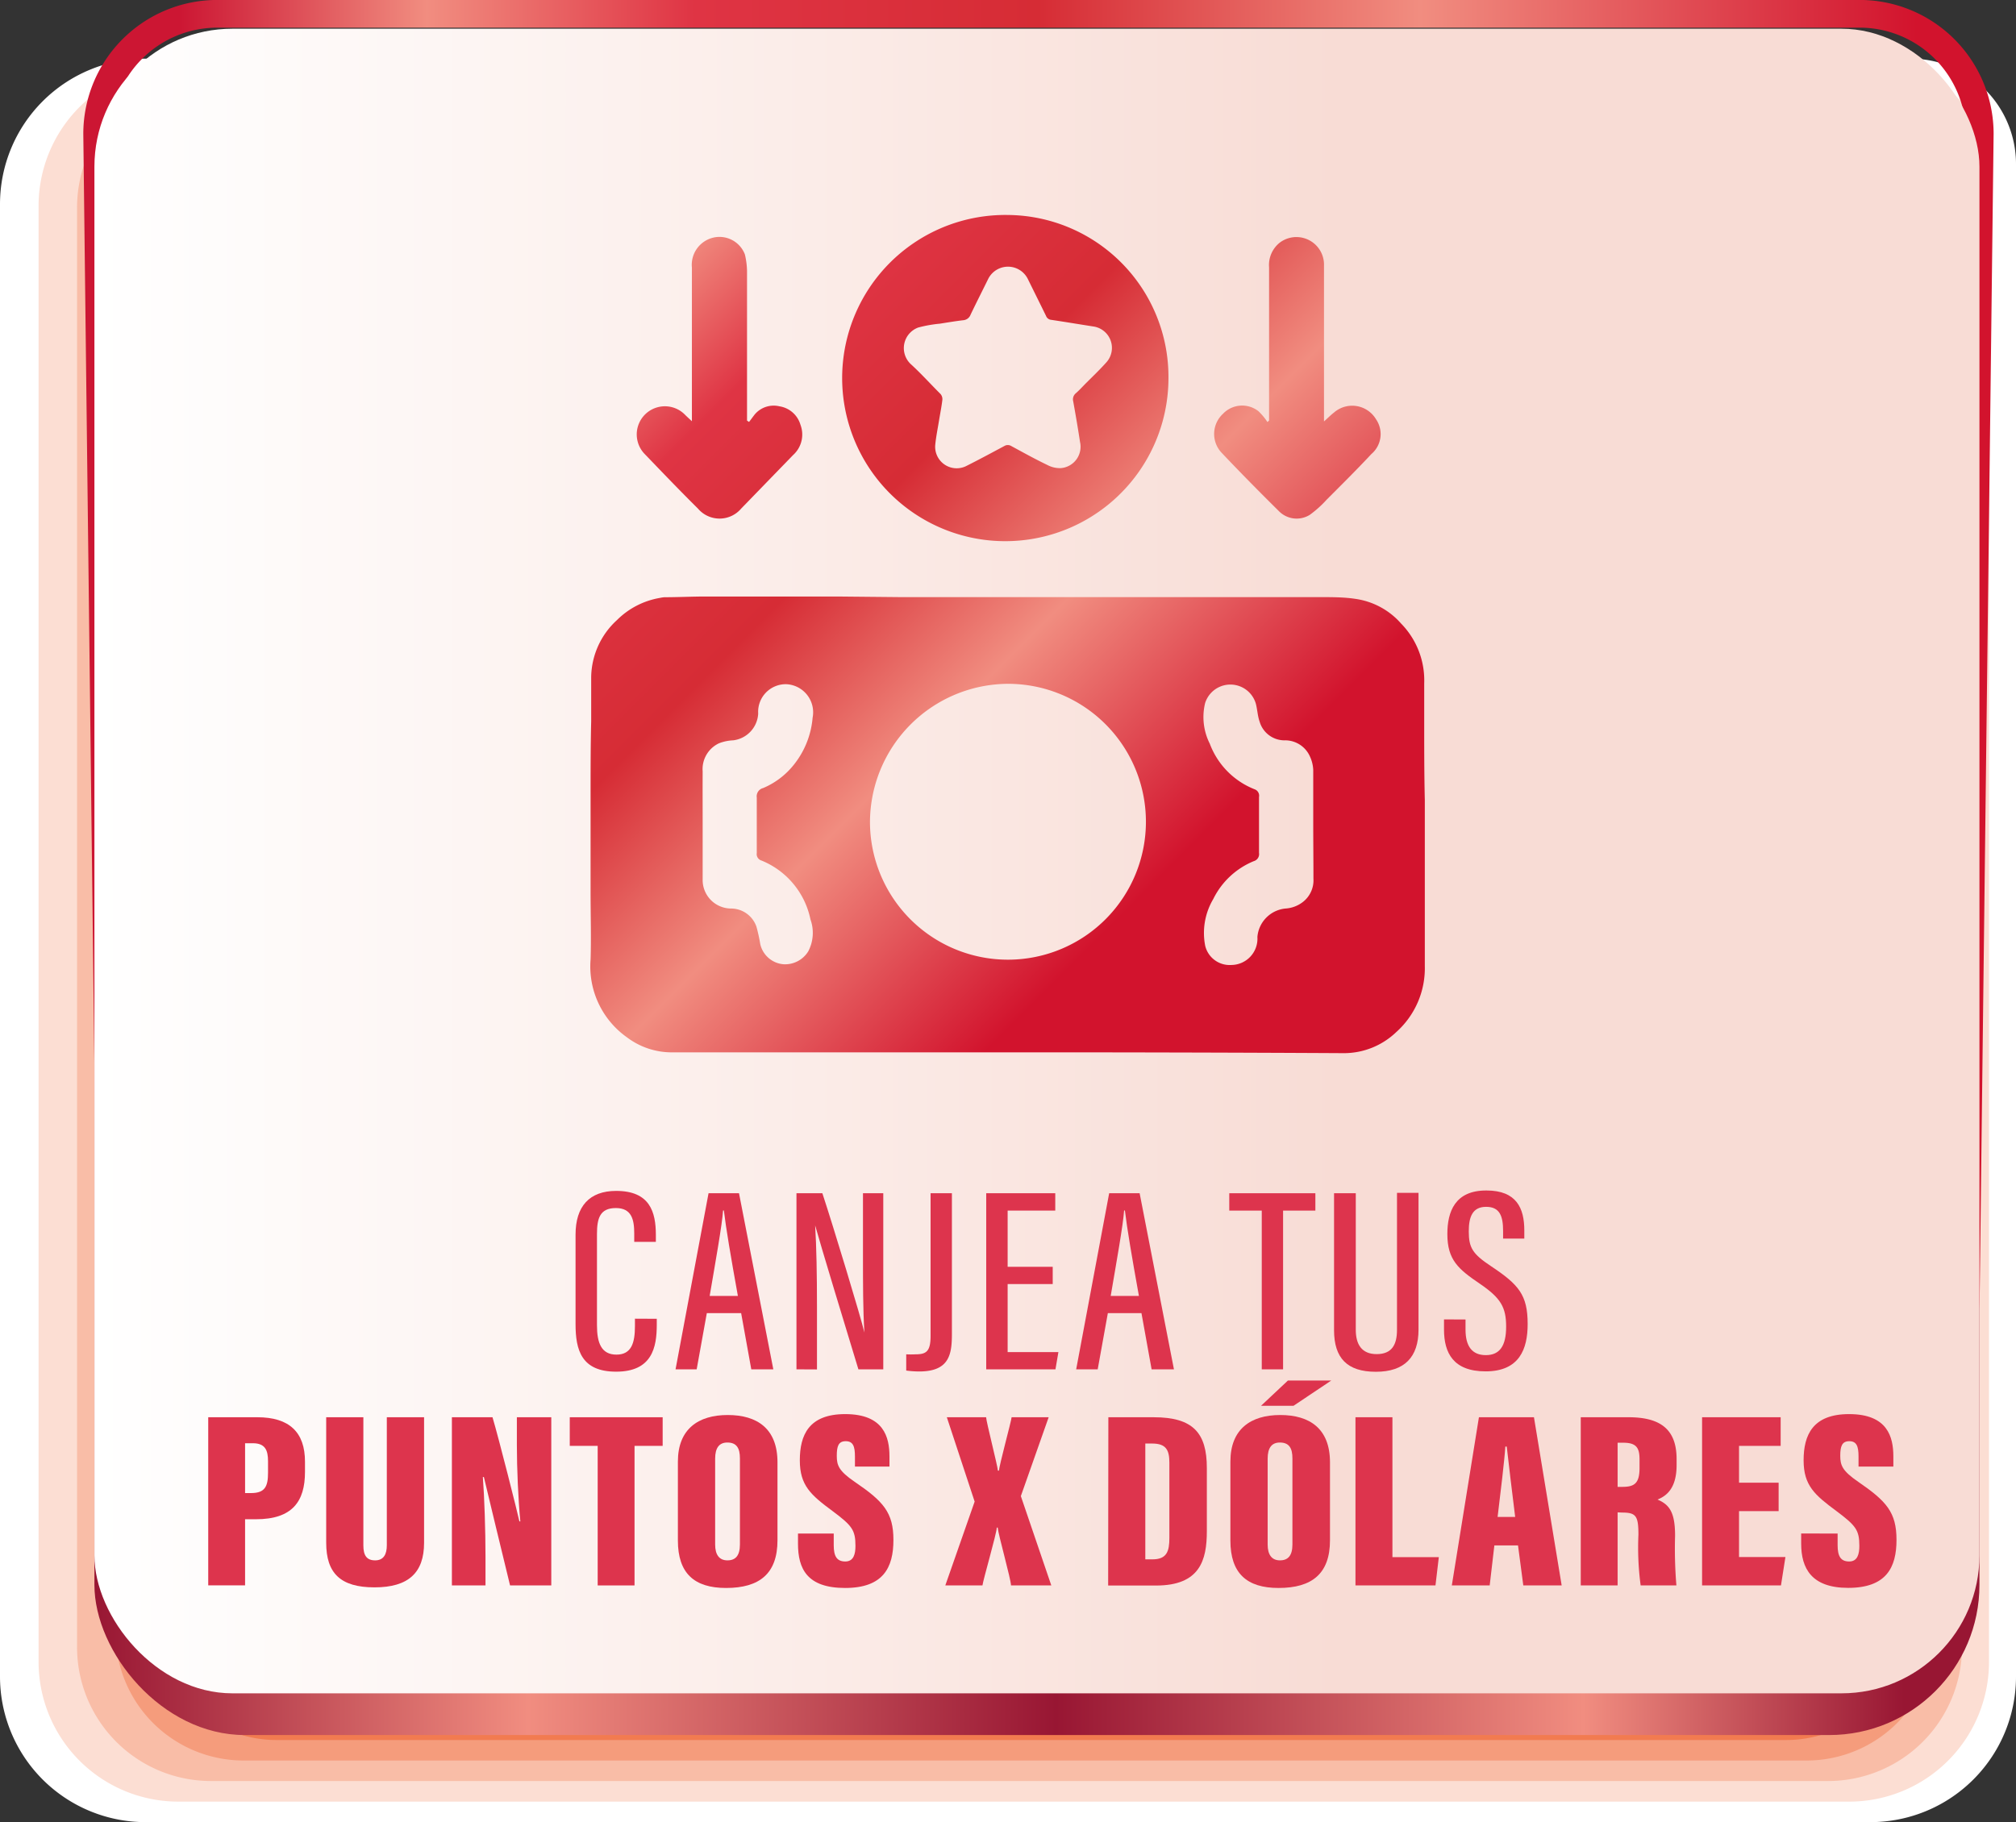
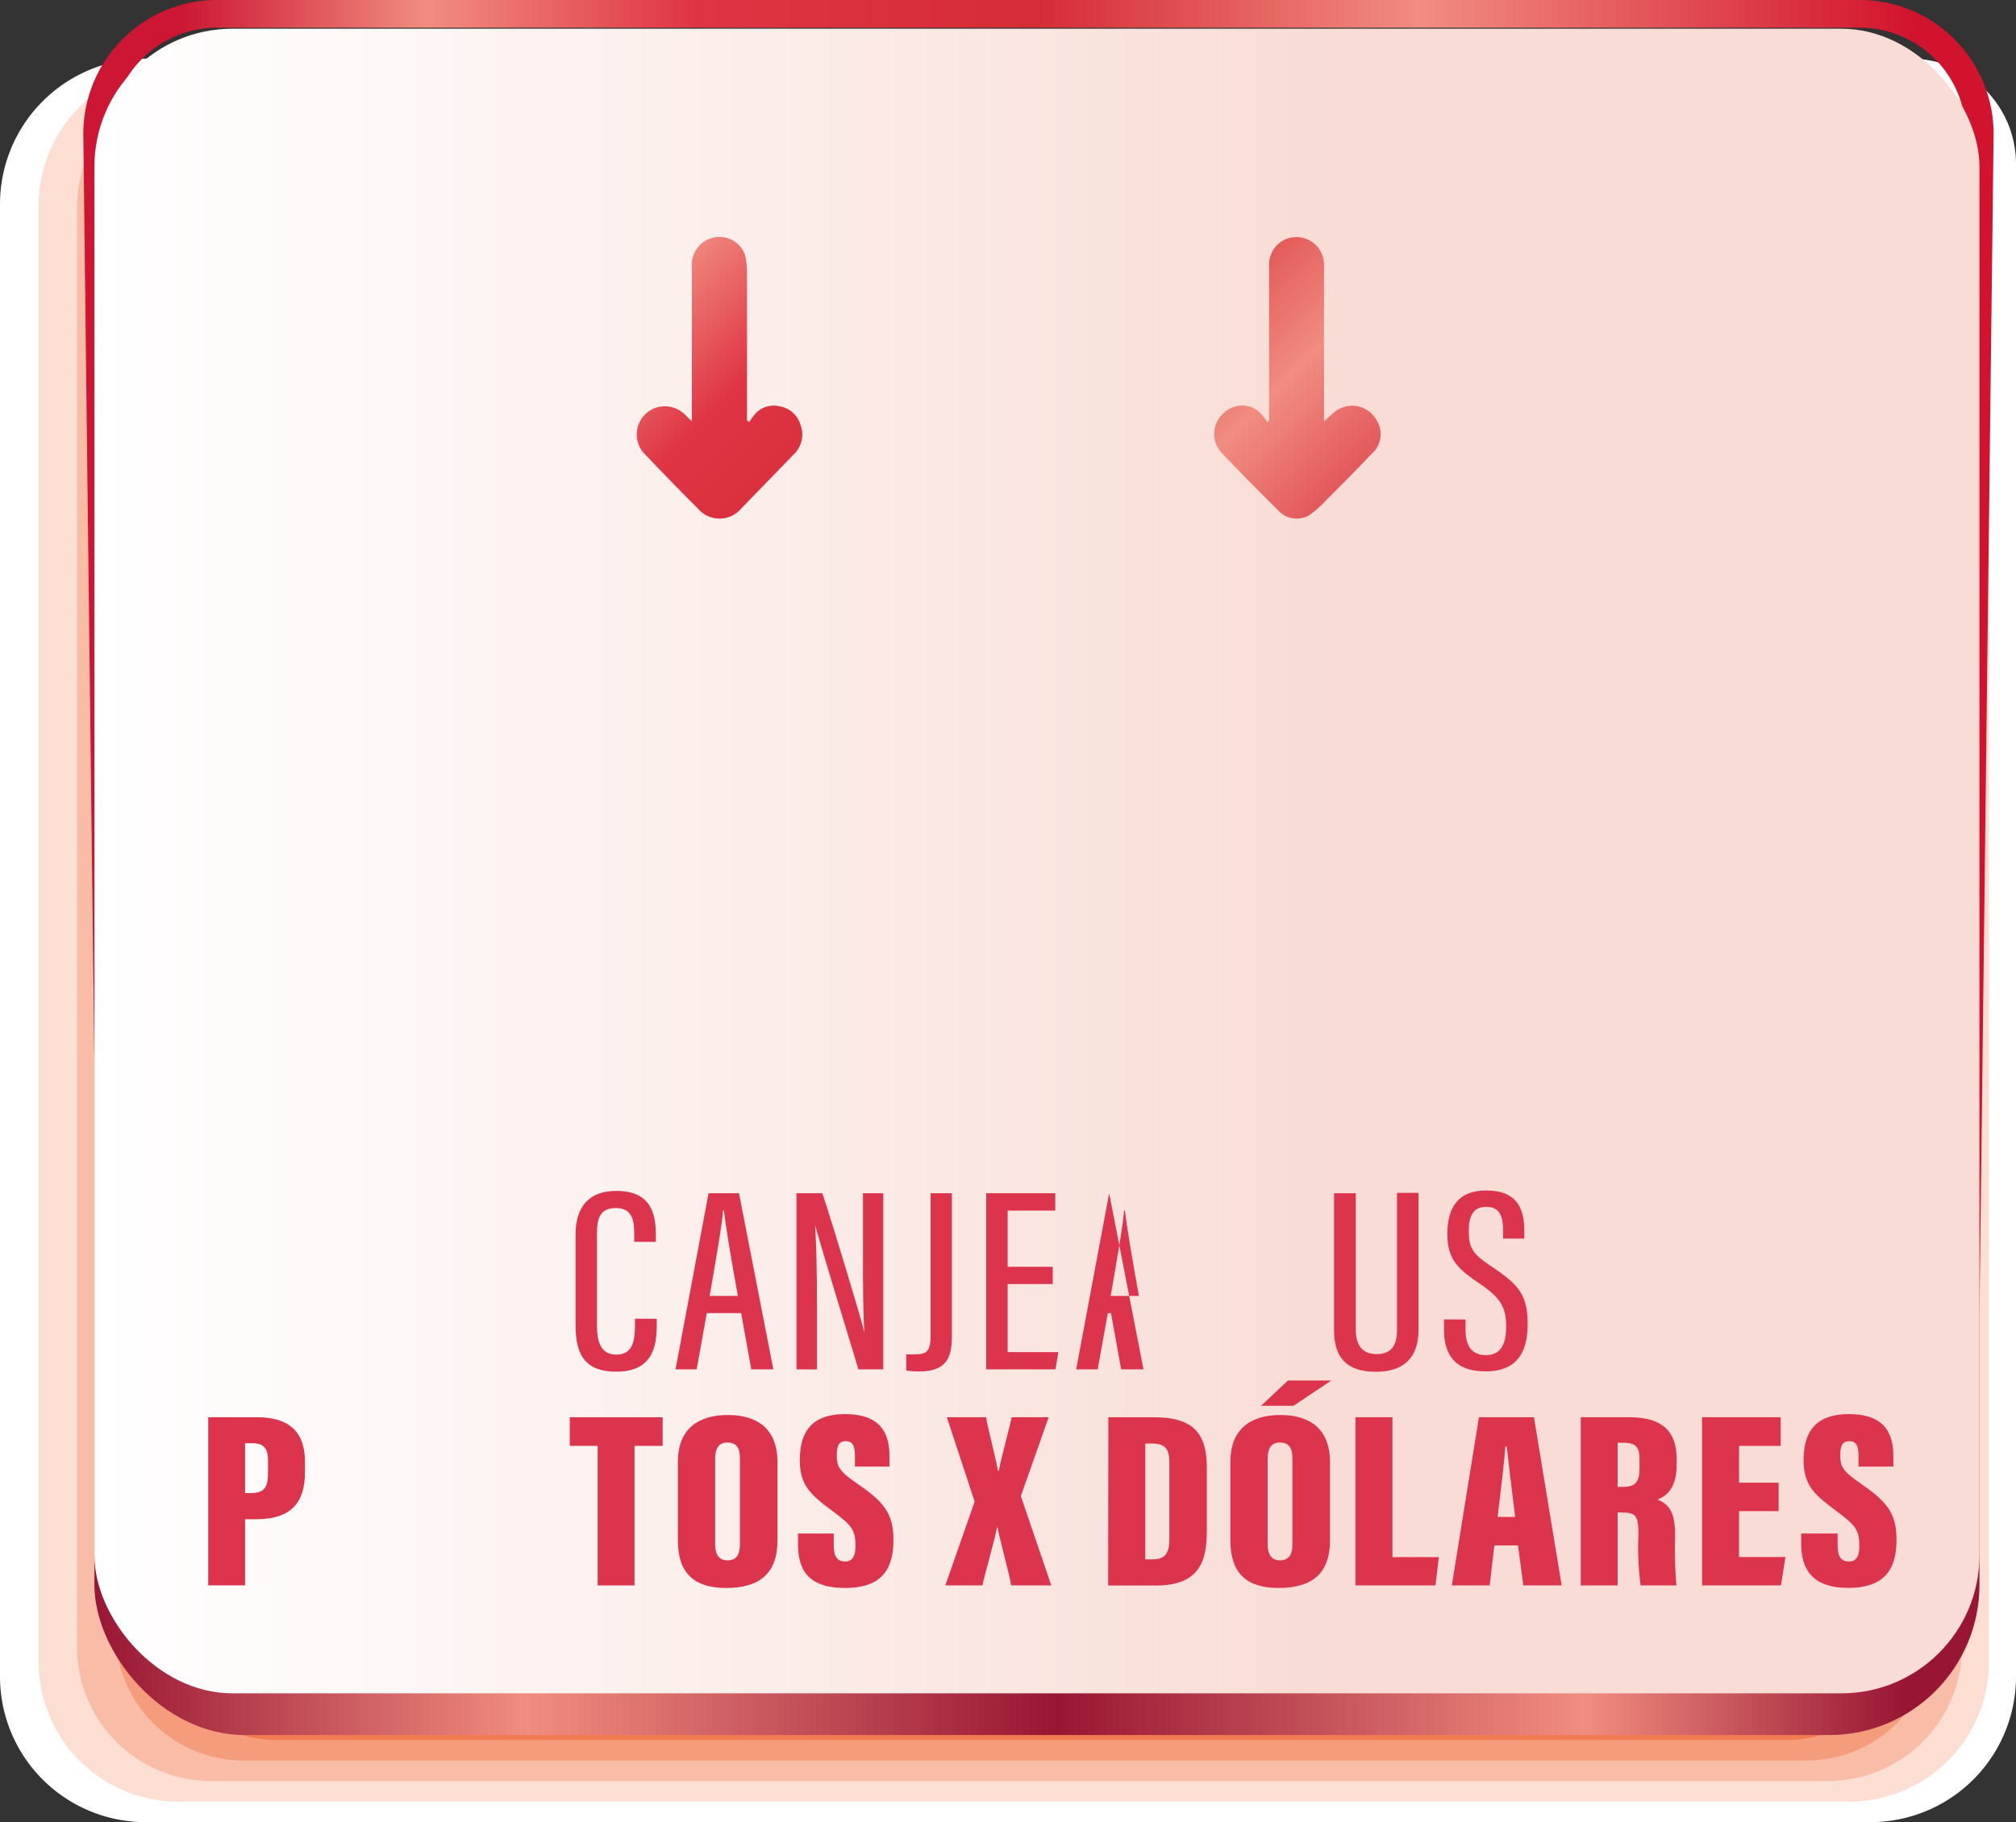
<svg xmlns="http://www.w3.org/2000/svg" xmlns:xlink="http://www.w3.org/1999/xlink" viewBox="0 0 198.57 179.52">
  <rect x="0" y="0" width="198.57" height="179.52" fill="#333333" stroke="none" />
  <defs>
    <style>.cls-1{isolation:isolate;}.cls-2{mix-blend-mode:multiply;}.cls-3{fill:#fff;}.cls-4{fill:#fcded3;}.cls-5{fill:#f9bda7;}.cls-6{fill:#f59c7c;}.cls-7{fill:#f27b50;}.cls-8{fill:#ef5a24;}.cls-9{fill:url(#Degradado_sin_nombre_36);}.cls-10{fill:none;stroke-miterlimit:10;stroke-width:2.73px;stroke:url(#linear-gradient);}.cls-11{fill:url(#linear-gradient-2);}.cls-12{fill:url(#linear-gradient-3);}.cls-13{fill:url(#linear-gradient-4);}.cls-14{fill:url(#linear-gradient-5);}.cls-15{fill:url(#linear-gradient-6);}.cls-16{fill:#dd344d;}</style>
    <linearGradient id="Degradado_sin_nombre_36" x1="9.3" y1="100.23" x2="194.97" y2="100.23" gradientUnits="userSpaceOnUse">
      <stop offset="0" stop-color="#981633" />
      <stop offset="0.23" stop-color="#f18d80" />
      <stop offset="0.51" stop-color="#981633" />
      <stop offset="0.79" stop-color="#f18d80" />
      <stop offset="0.96" stop-color="#981633" />
    </linearGradient>
    <linearGradient id="linear-gradient" x1="8.2" y1="70.34" x2="196.37" y2="70.34" gradientUnits="userSpaceOnUse">
      <stop offset="0.05" stop-color="#cc1633" />
      <stop offset="0.18" stop-color="#f18d80" />
      <stop offset="0.32" stop-color="#df3444" />
      <stop offset="0.5" stop-color="#d62c35" />
      <stop offset="0.7" stop-color="#f18d80" />
      <stop offset="0.96" stop-color="#d2132d" />
    </linearGradient>
    <linearGradient id="linear-gradient-2" x1="9.3" y1="84.83" x2="194.97" y2="84.83" gradientUnits="userSpaceOnUse">
      <stop offset="0" stop-color="#fff" />
      <stop offset="0.38" stop-color="#fbece8" />
      <stop offset="0.66" stop-color="#f8dcd5" />
      <stop offset="1" stop-color="#f8dcd5" />
    </linearGradient>
    <linearGradient id="linear-gradient-3" x1="41.94" y1="23.91" x2="112.17" y2="94.14" xlink:href="#linear-gradient" />
    <linearGradient id="linear-gradient-4" x1="49.73" y1="16.12" x2="119.96" y2="86.35" xlink:href="#linear-gradient" />
    <linearGradient id="linear-gradient-5" x1="78.19" y1="-12.34" x2="148.42" y2="57.89" xlink:href="#linear-gradient" />
    <linearGradient id="linear-gradient-6" x1="63.94" y1="1.91" x2="134.17" y2="72.14" xlink:href="#linear-gradient" />
  </defs>
  <g class="cls-1">
    <g id="Capa_2" data-name="Capa 2">
      <g id="Capa_1-2" data-name="Capa 1">
        <g class="cls-2">
          <path class="cls-3" d="M184.23,179.52H14.34A14.34,14.34,0,0,1,0,165.18V20.12A14.34,14.34,0,0,1,14.34,5.78H188.18a10.38,10.38,0,0,1,10.39,10.38v149A14.34,14.34,0,0,1,184.23,179.52Z" />
          <path class="cls-4" d="M182.14,177.5H17.56A13.77,13.77,0,0,1,3.8,163.73V20.28A13.77,13.77,0,0,1,17.56,6.51H185.31a10.61,10.61,0,0,1,10.6,10.61V163.73A13.77,13.77,0,0,1,182.14,177.5Z" />
          <path class="cls-5" d="M180.06,175.47H20.79a13.19,13.19,0,0,1-13.2-13.19V20.45a13.2,13.2,0,0,1,13.2-13.2H182.43a10.82,10.82,0,0,1,10.82,10.82V162.28A13.19,13.19,0,0,1,180.06,175.47Z" />
          <path class="cls-6" d="M178,173.45H24a12.62,12.62,0,0,1-12.62-12.62V20.61A12.62,12.62,0,0,1,24,8H179.56a11,11,0,0,1,11,11v141.8A12.62,12.62,0,0,1,178,173.45Z" />
          <path class="cls-7" d="M175.89,171.43H27.23a12,12,0,0,1-12-12V20.78a12,12,0,0,1,12-12H176.68A11.26,11.26,0,0,1,187.94,20V159.39A12,12,0,0,1,175.89,171.43Z" />
          <rect class="cls-8" x="18.98" y="9.47" width="166.3" height="159.94" rx="11.47" />
        </g>
        <rect class="cls-9" x="9.3" y="29.53" width="185.67" height="141.41" rx="14.8" />
        <path class="cls-10" d="M181.82,139.32H22.75a11.83,11.83,0,0,1-11.82-11.83L9.57,13.19A11.83,11.83,0,0,1,21.39,1.36H183.18A11.83,11.83,0,0,1,195,13.19l-1.37,114.3A11.83,11.83,0,0,1,181.82,139.32Z" />
        <rect class="cls-11" x="9.3" y="2.83" width="185.67" height="164" rx="13.59" />
-         <path class="cls-12" d="M99.24,103.68q-16.55,0-33.11,0a7.31,7.31,0,0,1-4.39-1.49,8.55,8.55,0,0,1-3.57-7.65c.07-2.18,0-4.37,0-6.56,0-1,0-1.92,0-2.88,0-2.31,0-4.61,0-6.92s0-4.75.06-7.12c0-1.47,0-2.93,0-4.4a7.75,7.75,0,0,1,2.53-5.56,7.86,7.86,0,0,1,4.28-2.2,2.9,2.9,0,0,1,.41-.06c1.25,0,2.51-.06,3.76-.07,1.43,0,2.85,0,4.28,0h4.42c1.55,0,3.1,0,4.64,0l6.18.06c1.44,0,2.88,0,4.33,0h9c2.08,0,4.15,0,6.23,0,1.41,0,2.82,0,4.22,0h13.19c1.46,0,2.92,0,4.38,0,1.16,0,2.33,0,3.48.18a7.34,7.34,0,0,1,4.44,2.42,8,8,0,0,1,2.28,5.9c0,1.33,0,2.65,0,4,0,2.49,0,5,.06,7.49q0,4.35,0,8.7c0,2.55,0,5.1,0,7.66a8.44,8.44,0,0,1-2.82,6.51,7.45,7.45,0,0,1-5.12,2.07Q115.85,103.67,99.24,103.68Zm.05-36.31A13.67,13.67,0,0,0,85.69,81.1a13.59,13.59,0,1,0,13.6-13.73Zm30.06,13.84c0-1.78,0-3.56,0-5.35a3.48,3.48,0,0,0-.33-1.34,2.67,2.67,0,0,0-2.52-1.58,2.55,2.55,0,0,1-2.43-1.84c-.2-.56-.22-1.18-.37-1.76a2.61,2.61,0,0,0-5-.07,5.82,5.82,0,0,0,.46,4,7.74,7.74,0,0,0,4.41,4.49.67.67,0,0,1,.44.76c0,1.83,0,3.67,0,5.51a.72.72,0,0,1-.51.81,7.7,7.7,0,0,0-4,3.74,6.56,6.56,0,0,0-.79,4.61,2.48,2.48,0,0,0,2.6,1.88,2.59,2.59,0,0,0,2.54-2.76,3.07,3.07,0,0,1,2.77-2.8,3.11,3.11,0,0,0,1.65-.6,2.7,2.7,0,0,0,1.1-2.35C129.37,84.75,129.35,83,129.35,81.21Zm-60.14,0c0,1.8,0,3.61,0,5.41A2.81,2.81,0,0,0,72,89.51a2.65,2.65,0,0,1,2.51,1.8A15.88,15.88,0,0,1,74.88,93a2.56,2.56,0,0,0,2.29,2,2.68,2.68,0,0,0,2.44-1.27,3.92,3.92,0,0,0,.22-3.14A8,8,0,0,0,75,84.78a.66.66,0,0,1-.46-.74c0-1.82,0-3.64,0-5.46a.84.84,0,0,1,.63-.94,7.68,7.68,0,0,0,3-2.27,8.55,8.55,0,0,0,1.87-4.66,2.77,2.77,0,0,0-2.57-3.3,2.72,2.72,0,0,0-2.79,2.89,2.8,2.8,0,0,1-2.47,2.64,4.31,4.31,0,0,0-1.39.29A2.81,2.81,0,0,0,69.21,76C69.2,77.7,69.21,79.43,69.21,81.16Z" />
        <path class="cls-13" d="M73.78,41.57c.19-.24.37-.5.56-.74a2.44,2.44,0,0,1,2.43-.8,2.56,2.56,0,0,1,2.07,1.81,2.72,2.72,0,0,1-.73,3L73,50.11a2.79,2.79,0,0,1-4.25,0c-1.78-1.76-3.52-3.58-5.26-5.39a2.76,2.76,0,1,1,4-3.84c.18.18.37.35.66.62v-.7q0-7.22,0-14.44a2.75,2.75,0,0,1,2.39-3,2.68,2.68,0,0,1,2.83,1.71,7.52,7.52,0,0,1,.21,1.64c0,4.74,0,9.48,0,14.22,0,.17,0,.34,0,.51Z" />
        <path class="cls-14" d="M125,41.43c0-.17,0-.33,0-.5l0-14.59a2.82,2.82,0,0,1,1.06-2.44,2.72,2.72,0,0,1,4.35,2.28c0,4.16,0,8.33,0,12.49v2.85c.4-.36.67-.63,1-.89a2.73,2.73,0,0,1,4.12.67,2.58,2.58,0,0,1-.45,3.43c-1.43,1.53-2.91,3-4.4,4.49A10.77,10.77,0,0,1,129,50.73a2.45,2.45,0,0,1-3-.34c-1.93-1.91-3.84-3.84-5.7-5.81a2.7,2.7,0,0,1,.17-3.82,2.6,2.6,0,0,1,3.48-.25,6.17,6.17,0,0,1,.89,1.07Z" />
-         <path class="cls-15" d="M99.28,21.18a16.07,16.07,0,1,0,15.81,16.07A15.95,15.95,0,0,0,99.28,21.18ZM109,35.67c-.7.79-1.47,1.51-2.21,2.26-.27.28-.54.57-.83.82a.78.78,0,0,0-.25.8c.24,1.34.47,2.67.67,4a2.11,2.11,0,0,1-1.89,2.57,2.63,2.63,0,0,1-1.33-.31c-1.21-.58-2.38-1.23-3.56-1.87a.65.65,0,0,0-.67,0c-1.27.68-2.53,1.36-3.81,2a2.12,2.12,0,0,1-3-2.13c.08-.79.24-1.58.37-2.37s.25-1.37.33-2.05a.77.77,0,0,0-.18-.57c-1-1-1.9-2-2.88-2.9a2.16,2.16,0,0,1,.68-3.65,12.67,12.67,0,0,1,2.13-.38c.77-.12,1.53-.25,2.3-.34A.84.84,0,0,0,95.6,31c.56-1.17,1.15-2.33,1.72-3.49a2.18,2.18,0,0,1,3.93,0c.59,1.2,1.19,2.4,1.78,3.61a.6.6,0,0,0,.5.39c1.42.21,2.83.45,4.25.67A2.13,2.13,0,0,1,109,35.67Z" />
        <path class="cls-16" d="M64.69,129.93v.59c0,2.21-.45,4.62-4,4.62-3.42,0-4-2.13-4-4.68v-8.82c0-2.78,1.36-4.31,4-4.31,3.32,0,3.91,2.07,3.91,4.34v.68H62.47v-.82c0-1.37-.25-2.51-1.81-2.51s-1.86,1-1.86,2.55v9c0,1.74.43,2.89,1.92,2.89s1.82-1.18,1.82-2.81v-.73Z" />
        <path class="cls-16" d="M69.62,129.37l-1,5.54H66.54l3.25-17.35h3l3.38,17.35H74l-1-5.54Zm3.06-1.69c-.69-3.82-1.19-6.78-1.38-8.42h-.08c-.08,1.34-.78,5.25-1.32,8.42Z" />
        <path class="cls-16" d="M78.45,134.91V117.56H81c1.06,3.21,3.82,12.31,4.14,13.72h0C85,129,85,126.51,85,123.68v-6.12h2v17.35H84.55c-1-3.26-3.89-12.8-4.26-14.18h0c.13,2.08.18,4.86.18,8v6.19Z" />
        <path class="cls-16" d="M93.76,131.39c0,2-.22,3.73-3.22,3.73a9.75,9.75,0,0,1-1.28-.09v-1.6a8.82,8.82,0,0,0,.93,0c1.07,0,1.47-.31,1.47-1.83V117.56h2.1Z" />
        <path class="cls-16" d="M103.69,126.51H99.25v6.7h5l-.29,1.7H97.14V117.56h6.8v1.71H99.25v5.54h4.44Z" />
-         <path class="cls-16" d="M109.12,129.37l-1,5.54H106l3.25-17.35h3l3.38,17.35h-2.2l-1-5.54Zm3.06-1.69c-.69-3.82-1.19-6.78-1.38-8.42h-.08c-.08,1.34-.78,5.25-1.32,8.42Z" />
-         <path class="cls-16" d="M124.28,119.27h-3.2v-1.71h8.48v1.71h-3.18v15.64h-2.1Z" />
+         <path class="cls-16" d="M109.12,129.37l-1,5.54H106l3.25-17.35l3.38,17.35h-2.2l-1-5.54Zm3.06-1.69c-.69-3.82-1.19-6.78-1.38-8.42h-.08c-.08,1.34-.78,5.25-1.32,8.42Z" />
        <path class="cls-16" d="M133.54,117.56V131c0,1.44.57,2.41,2.06,2.41s2-.92,2-2.39v-13.5h2.12V131c0,2.69-1.37,4.15-4.2,4.15s-4.12-1.35-4.12-4.1V117.56Z" />
        <path class="cls-16" d="M144.35,130v1c0,1.63.64,2.51,2,2.51s2-.9,2-2.8-.51-2.82-2.6-4.24-3.19-2.33-3.19-4.89c0-2.2.75-4.31,3.86-4.29,2.94,0,3.72,1.73,3.72,3.93v.81h-2.09v-.76c0-1.44-.32-2.37-1.67-2.37s-1.71,1-1.71,2.41c0,1.61.36,2.22,2.18,3.43,2.74,1.82,3.62,2.83,3.62,5.71,0,2.44-.8,4.66-4.14,4.66-3.19,0-4.1-1.83-4.1-4.12v-1Z" />
        <path class="cls-16" d="M20.51,139.63h4.84q4.7,0,4.69,4.39v1c0,2.91-1.25,4.66-4.83,4.66H24.14v6.51H20.51Zm3.63,7.47h.59c1.38,0,1.67-.67,1.67-2v-1.14c0-1.08-.28-1.77-1.5-1.77h-.76Z" />
-         <path class="cls-16" d="M35.79,139.63v12.62c0,1,.33,1.48,1.16,1.48s1.15-.59,1.15-1.48V139.63h3.67V152c0,2.94-1.53,4.39-4.88,4.39S32.13,155,32.13,152V139.63Z" />
-         <path class="cls-16" d="M44.51,156.2V139.63h4c.6,2,2.5,9.53,2.65,10.26h.09c-.21-2.21-.34-5.22-.34-7.54v-2.72H54.3V156.2H50.24c-.39-1.58-2.46-10.15-2.58-10.68h-.1c.15,1.95.26,5.25.26,7.85v2.83Z" />
        <path class="cls-16" d="M58.87,142.45H56.12v-2.82h9.15v2.82H62.5V156.2H58.87Z" />
        <path class="cls-16" d="M76.58,144.07v7.68c0,3.29-1.77,4.7-5.07,4.7-3.13,0-4.74-1.45-4.74-4.67V144c0-3.2,2-4.59,4.91-4.59S76.58,140.76,76.58,144.07Zm-6.14-.36v8.46c0,1,.4,1.56,1.21,1.56s1.23-.48,1.23-1.57v-8.48c0-1-.32-1.56-1.24-1.56C70.87,142.12,70.44,142.61,70.44,143.71Z" />
        <path class="cls-16" d="M82.12,151.09v1.15c0,1.09.31,1.6,1.14,1.6s1-.75,1-1.53c0-1.57-.33-2-2.26-3.44-2.13-1.58-3.22-2.51-3.22-5s.89-4.55,4.47-4.55c3.8,0,4.36,2.27,4.36,4.17v1H84.21v-1c0-1-.19-1.5-.91-1.5s-.88.5-.88,1.44.2,1.49,1.76,2.56C87,147.91,88,149,88,151.72s-1,4.73-4.76,4.73-4.64-1.91-4.64-4.36v-1Z" />
        <path class="cls-16" d="M99.58,156.2c0-.59-1.25-5-1.31-5.7h-.09c0,.54-1.36,5.2-1.41,5.7H93.11L96,147.94l-2.74-8.31h3.87c0,.38,1.14,4.82,1.16,5.26h.11c0-.46,1.21-4.87,1.24-5.26h3.65l-2.74,7.77,3,8.8Z" />
        <path class="cls-16" d="M109.17,139.63h4.47c3.89,0,5.23,1.56,5.23,5v6.23c0,2.85-.68,5.35-5,5.35h-4.72Zm3.64,14h.71c1.42,0,1.66-.81,1.66-2.11v-7.41c0-1.23-.31-1.89-1.69-1.89h-.68Z" />
        <path class="cls-16" d="M131,144.07v7.68c0,3.29-1.77,4.7-5.07,4.7-3.13,0-4.74-1.45-4.74-4.67V144c0-3.2,2-4.59,4.91-4.59S131,140.76,131,144.07Zm.13-8.06-3.72,2.49h-3.2l2.65-2.49Zm-6.27,7.7v8.46c0,1,.4,1.56,1.21,1.56s1.23-.48,1.23-1.57v-8.48c0-1-.32-1.56-1.24-1.56C125.29,142.12,124.86,142.61,124.86,143.71Z" />
        <path class="cls-16" d="M133.51,139.63h3.64v13.78h4.57l-.33,2.79h-7.88Z" />
        <path class="cls-16" d="M147.19,152.26l-.46,3.94H143l2.67-16.57h5.42l2.73,16.57h-3.78l-.52-3.94Zm2.05-2.81c-.27-2.12-.65-5.35-.83-6.93h-.14c-.06,1.15-.51,4.88-.76,6.93Z" />
        <path class="cls-16" d="M159.33,149v7.2H155.7V139.63h4.71c3.17,0,4.73,1.22,4.73,4.12v.6c0,2.36-1.07,3.06-1.88,3.39,1.18.5,1.73,1.26,1.73,3.57a44,44,0,0,0,.13,4.89H161.6a28,28,0,0,1-.22-5c0-1.86-.24-2.18-1.62-2.18Zm0-2.51h.45c1.21,0,1.71-.34,1.71-1.88v-.8c0-1.11-.26-1.67-1.59-1.67h-.57Z" />
        <path class="cls-16" d="M175.19,148.88h-3.9v4.52h4.57l-.44,2.8h-7.77V139.63h7.74v2.82h-4.1v3.63h3.9Z" />
        <path class="cls-16" d="M181,151.09v1.15c0,1.09.31,1.6,1.14,1.6s1-.75,1-1.53c0-1.57-.34-2-2.26-3.44-2.13-1.58-3.23-2.51-3.23-5s.9-4.55,4.48-4.55c3.8,0,4.36,2.27,4.36,4.17v1h-3.43v-1c0-1-.19-1.5-.91-1.5s-.89.5-.89,1.44.21,1.49,1.77,2.56c2.78,1.91,3.77,3,3.77,5.72s-1,4.73-4.76,4.73c-3.6,0-4.63-1.91-4.63-4.36v-1Z" />
      </g>
    </g>
  </g>
</svg>